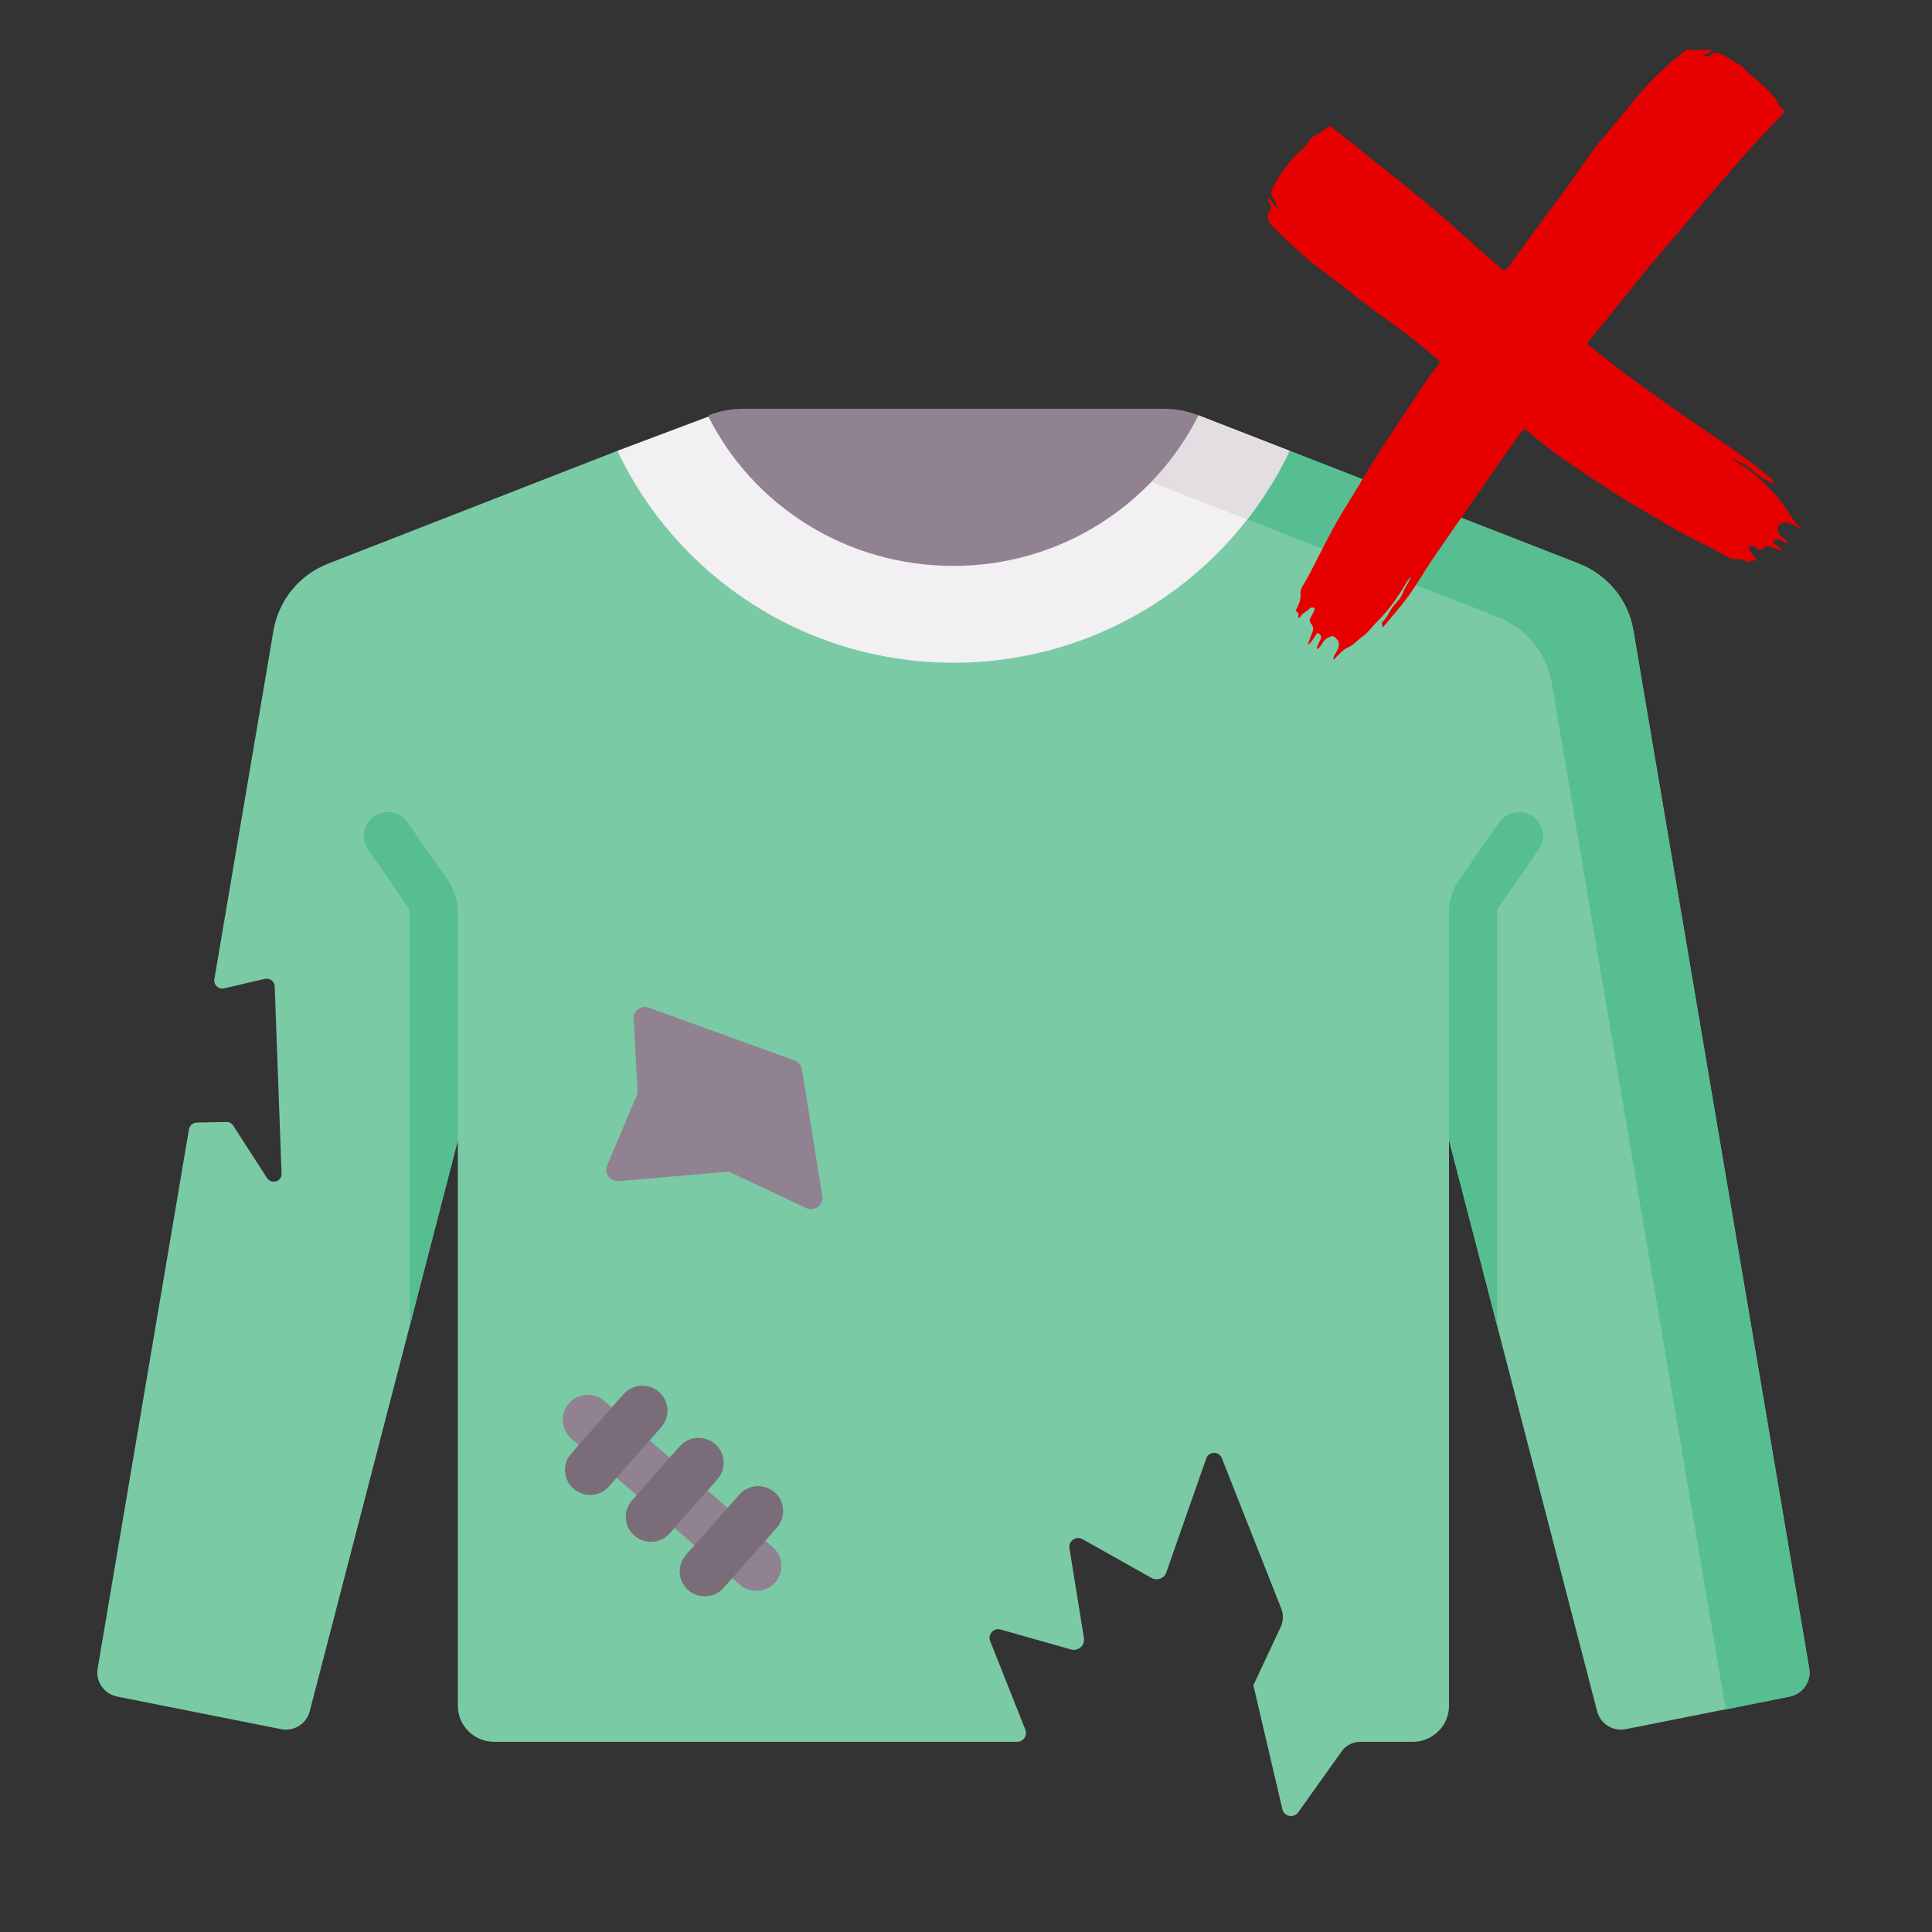
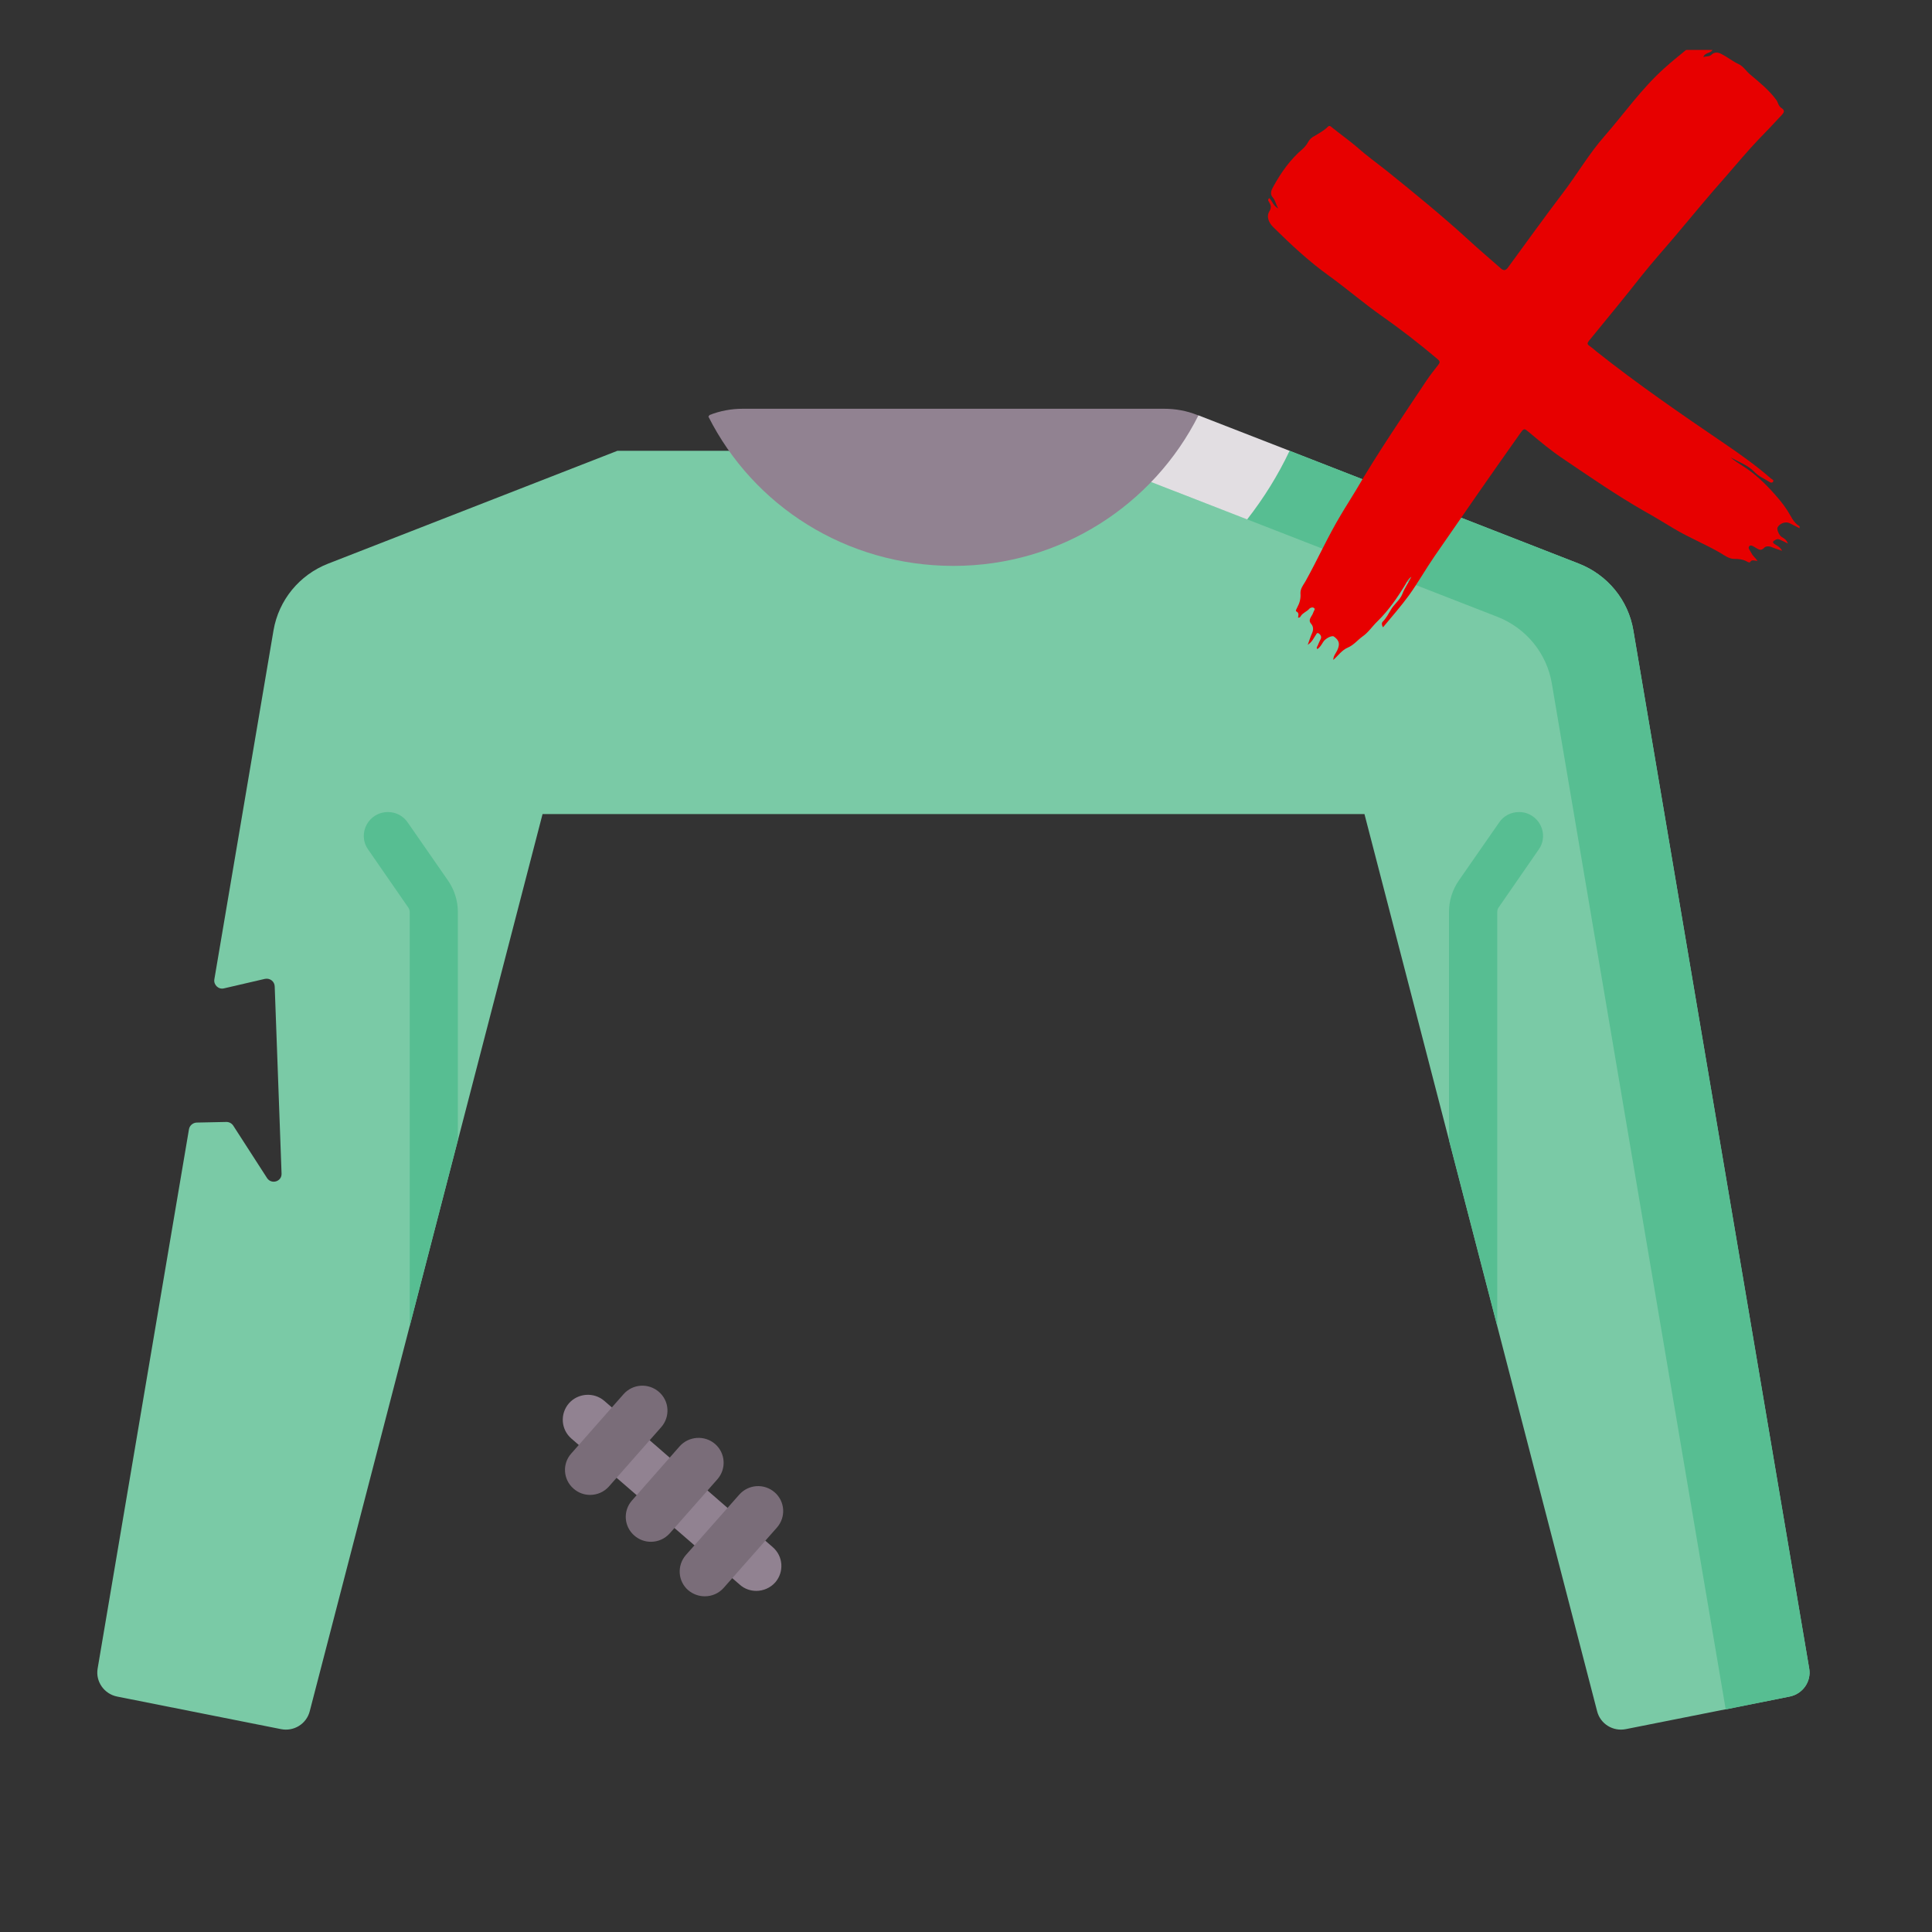
<svg xmlns="http://www.w3.org/2000/svg" width="50" zoomAndPan="magnify" viewBox="0 0 37.5 37.5" height="50" preserveAspectRatio="xMidYMid meet" version="1.2">
  <rect x="0" y="0" width="37.5" height="37.5" fill="#333333" stroke="none" />
  <defs>
    <clipPath id="9ba77c4e0b">
      <path d="M 29.605 31.688 L 37.008 31.688 L 37.008 37.008 L 29.605 37.008 Z M 29.605 31.688 " />
    </clipPath>
    <clipPath id="55095c1afd">
      <path d="M 1.852 8 L 35.156 8 L 35.156 34 L 1.852 34 Z M 1.852 8 " />
    </clipPath>
    <clipPath id="6cc4892d88">
      <path d="M 22 8 L 35.156 8 L 35.156 34 L 22 34 Z M 22 8 " />
    </clipPath>
    <clipPath id="e13a4ec366">
      <path d="M 7 15 L 30 15 L 30 35.309 L 7 35.309 Z M 7 15 " />
    </clipPath>
    <clipPath id="956aeac479">
      <path d="M 13 7.926 L 24 7.926 L 24 11 L 13 11 Z M 13 7.926 " />
    </clipPath>
    <clipPath id="7dae845ca0">
      <path d="M 24.574 0.965 L 34.938 0.965 L 34.938 12.809 L 24.574 12.809 Z M 24.574 0.965 " />
    </clipPath>
  </defs>
  <g id="dff710fc6b">
    <g clip-rule="nonzero" clip-path="url(#9ba77c4e0b)">
      <path style=" stroke:none;fill-rule:nonzero;fill:#ffffff;fill-opacity:1;" d="M 31.883 37.766 L 34.434 42.082 C 37.078 37.953 40.051 34.332 42.742 32.246 C 43.344 31.688 44.273 32.012 43.625 32.617 C 40.605 35.727 38.285 39.254 35.918 44.773 C 34.992 45.426 33.922 45.75 33.414 45.148 L 30.07 39.16 C 29.605 38.418 31.23 36.699 31.883 37.766 Z M 31.883 37.766 " />
    </g>
    <g clip-rule="nonzero" clip-path="url(#55095c1afd)">
      <path style=" stroke:none;fill-rule:nonzero;fill:#7acaa6;fill-opacity:1;" d="M 35.117 32.387 L 31.703 12.234 C 31.605 11.648 31.203 11.16 30.648 10.941 L 25.031 8.75 L 11.984 8.75 L 6.367 10.941 C 5.809 11.16 5.41 11.648 5.309 12.234 L 4.16 19.012 C 4.145 19.117 4.242 19.211 4.348 19.184 L 5.141 19 C 5.238 18.98 5.328 19.047 5.332 19.145 L 5.465 22.777 C 5.473 22.934 5.27 22.996 5.184 22.867 L 4.527 21.848 C 4.496 21.801 4.445 21.777 4.395 21.777 L 3.816 21.789 C 3.742 21.793 3.68 21.848 3.668 21.918 L 1.895 32.387 C 1.852 32.637 2.02 32.879 2.273 32.93 L 5.453 33.562 C 5.703 33.613 5.949 33.461 6.012 33.215 L 10.531 15.801 L 26.484 15.801 L 31 33.215 C 31.062 33.461 31.309 33.613 31.559 33.562 L 34.738 32.93 C 34.992 32.879 35.16 32.637 35.117 32.387 Z M 35.117 32.387 " />
    </g>
    <g clip-rule="nonzero" clip-path="url(#6cc4892d88)">
      <path style=" stroke:none;fill-rule:nonzero;fill:#57be92;fill-opacity:1;" d="M 35.117 32.387 L 31.703 12.234 C 31.605 11.648 31.203 11.16 30.648 10.941 L 25.031 8.75 L 22.805 9.535 L 29.066 11.973 C 29.621 12.191 30.023 12.68 30.121 13.266 L 33.496 33.18 L 34.738 32.93 C 34.992 32.879 35.16 32.637 35.117 32.387 Z M 35.117 32.387 " />
    </g>
    <g clip-rule="nonzero" clip-path="url(#e13a4ec366)">
-       <path style=" stroke:none;fill-rule:nonzero;fill:#7acaa6;fill-opacity:1;" d="M 29.508 15.371 L 28.316 17.09 C 28.191 17.27 28.125 17.484 28.125 17.699 L 28.125 33.109 C 28.125 33.496 27.809 33.809 27.418 33.809 L 26.398 33.809 C 26.258 33.809 26.125 33.879 26.043 33.992 L 25.199 35.176 C 25.113 35.297 24.922 35.262 24.891 35.117 L 24.328 32.711 L 24.859 31.578 C 24.91 31.469 24.914 31.34 24.871 31.227 L 23.715 28.301 C 23.66 28.164 23.465 28.168 23.414 28.305 L 22.637 30.523 C 22.598 30.637 22.461 30.688 22.352 30.629 L 21.012 29.875 C 20.887 29.805 20.734 29.91 20.758 30.051 L 21.039 31.797 C 21.062 31.938 20.93 32.055 20.789 32.016 L 19.422 31.629 C 19.289 31.59 19.168 31.723 19.219 31.852 L 19.902 33.574 C 19.945 33.688 19.863 33.809 19.738 33.809 L 9.594 33.809 C 9.203 33.809 8.887 33.496 8.887 33.109 L 8.887 17.699 C 8.887 17.484 8.82 17.27 8.695 17.09 L 7.508 15.371 Z M 29.508 15.371 " />
-     </g>
-     <path style=" stroke:none;fill-rule:nonzero;fill:#f3f0f3;fill-opacity:1;" d="M 23.262 8.062 L 22.555 8.086 L 13.75 8.086 L 11.984 8.75 C 13.133 11.18 15.621 12.863 18.508 12.863 C 21.391 12.863 23.879 11.18 25.031 8.75 Z M 23.262 8.062 " />
+       </g>
    <path style=" stroke:none;fill-rule:nonzero;fill:#e2dee2;fill-opacity:1;" d="M 23.262 8.062 L 21.672 9.094 L 24.207 10.082 C 24.527 9.672 24.805 9.227 25.031 8.75 Z M 23.262 8.062 " />
    <g clip-rule="nonzero" clip-path="url(#956aeac479)">
      <path style=" stroke:none;fill-rule:nonzero;fill:#918291;fill-opacity:1;" d="M 23.238 8.055 C 23.035 7.973 22.816 7.934 22.594 7.934 L 14.418 7.934 C 14.199 7.934 13.98 7.973 13.773 8.055 L 13.75 8.086 C 14.621 9.816 16.422 10.984 18.508 10.984 C 20.59 10.984 22.391 9.793 23.262 8.062 Z M 23.238 8.055 " />
    </g>
    <path style=" stroke:none;fill-rule:nonzero;fill:#918291;fill-opacity:1;" d="M 14.68 30.879 C 14.566 30.879 14.449 30.84 14.359 30.758 L 11.09 27.922 C 10.887 27.746 10.867 27.441 11.043 27.238 C 11.219 27.039 11.527 27.016 11.73 27.191 L 15 30.031 C 15.203 30.207 15.223 30.512 15.047 30.715 C 14.949 30.824 14.812 30.879 14.68 30.879 Z M 14.68 30.879 " />
    <path style=" stroke:none;fill-rule:nonzero;fill:#7a6d79;fill-opacity:1;" d="M 13.68 30.984 C 13.566 30.984 13.453 30.945 13.359 30.867 C 13.156 30.691 13.137 30.387 13.312 30.184 L 14.348 29.012 C 14.527 28.809 14.832 28.789 15.035 28.965 C 15.238 29.141 15.258 29.445 15.082 29.648 L 14.047 30.82 C 13.949 30.93 13.816 30.984 13.68 30.984 Z M 13.68 30.984 " />
    <path style=" stroke:none;fill-rule:nonzero;fill:#7a6d79;fill-opacity:1;" d="M 12.633 29.926 C 12.52 29.926 12.406 29.887 12.312 29.805 C 12.109 29.629 12.09 29.324 12.266 29.125 L 13.191 28.074 C 13.367 27.875 13.676 27.852 13.879 28.027 C 14.082 28.203 14.102 28.508 13.926 28.711 L 13 29.762 C 12.902 29.871 12.77 29.926 12.633 29.926 Z M 12.633 29.926 " />
    <path style=" stroke:none;fill-rule:nonzero;fill:#7a6d79;fill-opacity:1;" d="M 11.453 29.016 C 11.34 29.016 11.227 28.977 11.133 28.895 C 10.93 28.719 10.91 28.414 11.086 28.215 L 12.102 27.062 C 12.281 26.859 12.586 26.84 12.789 27.016 C 12.992 27.191 13.012 27.496 12.836 27.699 L 11.82 28.852 C 11.723 28.961 11.59 29.016 11.453 29.016 Z M 11.453 29.016 " />
-     <path style=" stroke:none;fill-rule:nonzero;fill:#918291;fill-opacity:1;" d="M 15.961 23.215 L 15.566 20.754 C 15.555 20.676 15.5 20.609 15.422 20.582 L 12.59 19.559 C 12.441 19.504 12.285 19.621 12.297 19.777 L 12.375 21.168 C 12.375 21.199 12.371 21.234 12.359 21.262 L 11.785 22.621 C 11.719 22.773 11.84 22.938 12.008 22.926 L 14.09 22.746 C 14.129 22.742 14.172 22.75 14.207 22.77 L 15.648 23.449 C 15.809 23.523 15.988 23.391 15.961 23.215 Z M 15.961 23.215 " />
    <path style=" stroke:none;fill-rule:nonzero;fill:#57be92;fill-opacity:1;" d="M 8.887 22.129 L 8.887 17.699 C 8.887 17.484 8.82 17.27 8.695 17.09 L 7.914 15.965 C 7.828 15.836 7.684 15.762 7.531 15.762 C 7.152 15.762 6.93 16.18 7.145 16.488 L 7.926 17.617 C 7.941 17.641 7.953 17.672 7.953 17.699 L 7.953 25.738 Z M 8.887 22.129 " />
    <path style=" stroke:none;fill-rule:nonzero;fill:#57be92;fill-opacity:1;" d="M 29.062 17.699 C 29.062 17.672 29.07 17.641 29.086 17.617 L 29.867 16.488 C 30.082 16.18 29.859 15.762 29.484 15.762 C 29.328 15.762 29.184 15.836 29.098 15.965 L 28.316 17.09 C 28.191 17.27 28.125 17.484 28.125 17.699 L 28.125 22.129 L 29.062 25.738 Z M 29.062 17.699 " />
    <g clip-rule="nonzero" clip-path="url(#7dae845ca0)">
      <path style=" stroke:none;fill-rule:nonzero;fill:#e70000;fill-opacity:1;" d="M 34.93 10.254 C 34.867 10.223 34.805 10.188 34.738 10.156 C 34.66 10.117 34.547 10.156 34.504 10.234 C 34.48 10.27 34.531 10.391 34.582 10.422 C 34.625 10.449 34.676 10.473 34.703 10.551 C 34.645 10.52 34.605 10.5 34.566 10.484 C 34.535 10.469 34.504 10.453 34.465 10.477 C 34.41 10.504 34.391 10.527 34.453 10.566 C 34.504 10.598 34.555 10.621 34.59 10.691 C 34.512 10.664 34.445 10.645 34.383 10.617 C 34.328 10.598 34.273 10.598 34.238 10.637 C 34.184 10.691 34.145 10.672 34.094 10.641 C 34.051 10.617 33.988 10.566 33.957 10.598 C 33.914 10.637 33.973 10.688 33.996 10.738 C 34.023 10.793 34.074 10.828 34.113 10.887 C 34.059 10.887 34.004 10.852 33.969 10.91 C 33.961 10.926 33.926 10.91 33.906 10.898 C 33.828 10.855 33.746 10.848 33.66 10.848 C 33.562 10.848 33.48 10.785 33.402 10.738 C 33.102 10.562 32.777 10.434 32.48 10.254 C 32.289 10.141 32.102 10.023 31.91 9.918 C 31.371 9.609 30.863 9.258 30.348 8.91 C 30.113 8.754 29.898 8.574 29.684 8.395 C 29.582 8.309 29.582 8.309 29.508 8.41 C 28.945 9.203 28.395 10 27.844 10.797 C 27.672 11.047 27.523 11.312 27.348 11.555 C 27.191 11.77 27.016 11.969 26.844 12.176 C 26.82 12.137 26.812 12.094 26.84 12.066 C 26.906 12 26.949 11.914 26.992 11.844 C 27.055 11.727 27.168 11.656 27.219 11.531 C 27.262 11.414 27.34 11.309 27.395 11.195 C 27.34 11.23 27.312 11.285 27.281 11.34 C 27.125 11.598 26.953 11.848 26.734 12.062 C 26.633 12.16 26.555 12.281 26.445 12.355 C 26.348 12.426 26.273 12.523 26.16 12.57 C 26.043 12.621 25.977 12.723 25.879 12.809 C 25.879 12.734 25.926 12.684 25.953 12.629 C 26.012 12.504 26 12.434 25.891 12.355 C 25.852 12.328 25.723 12.391 25.68 12.465 C 25.648 12.516 25.621 12.566 25.57 12.598 C 25.543 12.57 25.57 12.551 25.578 12.527 C 25.594 12.484 25.617 12.441 25.637 12.398 C 25.656 12.352 25.625 12.312 25.594 12.293 C 25.555 12.27 25.547 12.324 25.527 12.344 C 25.492 12.398 25.465 12.461 25.383 12.516 C 25.418 12.422 25.438 12.352 25.469 12.285 C 25.496 12.223 25.492 12.16 25.453 12.113 C 25.406 12.062 25.418 12.02 25.449 11.969 C 25.469 11.941 25.484 11.91 25.496 11.875 C 25.504 11.852 25.535 11.82 25.504 11.801 C 25.48 11.781 25.434 11.793 25.414 11.816 C 25.367 11.871 25.285 11.895 25.246 11.961 C 25.238 11.977 25.227 11.992 25.195 11.988 C 25.199 11.945 25.223 11.898 25.16 11.867 C 25.141 11.855 25.168 11.816 25.18 11.789 C 25.227 11.703 25.25 11.617 25.242 11.516 C 25.238 11.43 25.293 11.359 25.336 11.289 C 25.574 10.863 25.773 10.414 26.027 9.992 C 26.121 9.832 26.223 9.676 26.316 9.52 C 26.742 8.789 27.223 8.086 27.691 7.383 C 27.762 7.277 27.844 7.176 27.922 7.074 C 27.953 7.031 27.949 7.008 27.906 6.973 C 27.555 6.676 27.188 6.391 26.809 6.125 C 26.465 5.883 26.148 5.609 25.809 5.363 C 25.41 5.078 25.059 4.75 24.715 4.41 C 24.613 4.312 24.582 4.188 24.637 4.105 C 24.695 4.008 24.656 3.965 24.621 3.902 C 24.609 3.887 24.613 3.863 24.637 3.844 C 24.695 3.906 24.715 3.996 24.812 4.047 C 24.762 3.969 24.758 3.891 24.703 3.832 C 24.645 3.766 24.676 3.691 24.711 3.629 C 24.863 3.352 25.043 3.094 25.289 2.887 C 25.332 2.848 25.367 2.801 25.395 2.75 C 25.414 2.715 25.445 2.684 25.48 2.66 C 25.578 2.598 25.688 2.547 25.773 2.461 C 25.801 2.43 25.828 2.449 25.848 2.469 C 26.012 2.602 26.184 2.723 26.344 2.859 C 26.527 3.023 26.73 3.168 26.926 3.324 C 27.465 3.758 28 4.195 28.508 4.66 C 28.711 4.848 28.926 5.027 29.133 5.211 C 29.195 5.266 29.234 5.242 29.273 5.188 C 29.625 4.707 29.973 4.223 30.332 3.75 C 30.609 3.387 30.84 2.988 31.141 2.645 C 31.527 2.203 31.863 1.719 32.305 1.324 C 32.441 1.199 32.586 1.086 32.727 0.969 C 32.898 0.969 33.066 0.969 33.238 0.969 C 33.203 1.039 33.09 1.016 33.062 1.109 C 33.117 1.086 33.176 1.105 33.219 1.062 C 33.277 1.008 33.344 1.012 33.41 1.047 C 33.527 1.105 33.629 1.191 33.75 1.246 C 33.84 1.289 33.891 1.379 33.965 1.441 C 34.145 1.594 34.332 1.742 34.477 1.938 C 34.512 1.988 34.52 2.059 34.574 2.094 C 34.652 2.141 34.629 2.184 34.582 2.234 C 34.434 2.395 34.281 2.555 34.129 2.711 C 33.914 2.938 33.715 3.176 33.512 3.41 C 33.164 3.801 32.832 4.207 32.496 4.605 C 32.285 4.852 32.07 5.094 31.867 5.348 C 31.531 5.777 31.184 6.195 30.84 6.617 C 30.809 6.656 30.805 6.684 30.848 6.711 C 30.895 6.746 30.941 6.781 30.984 6.82 C 31.781 7.453 32.621 8.031 33.465 8.605 C 33.781 8.82 34.09 9.039 34.375 9.289 C 34.395 9.305 34.438 9.316 34.414 9.352 C 34.406 9.371 34.371 9.371 34.352 9.359 C 34.258 9.297 34.141 9.25 34.066 9.172 C 33.93 9.027 33.754 8.969 33.59 8.879 C 33.664 8.941 33.742 8.992 33.824 9.043 C 34.066 9.195 34.27 9.391 34.457 9.605 C 34.57 9.73 34.668 9.859 34.75 10.004 C 34.797 10.09 34.844 10.164 34.93 10.215 C 34.93 10.23 34.93 10.242 34.93 10.254 Z M 34.93 10.254 " />
    </g>
  </g>
</svg>